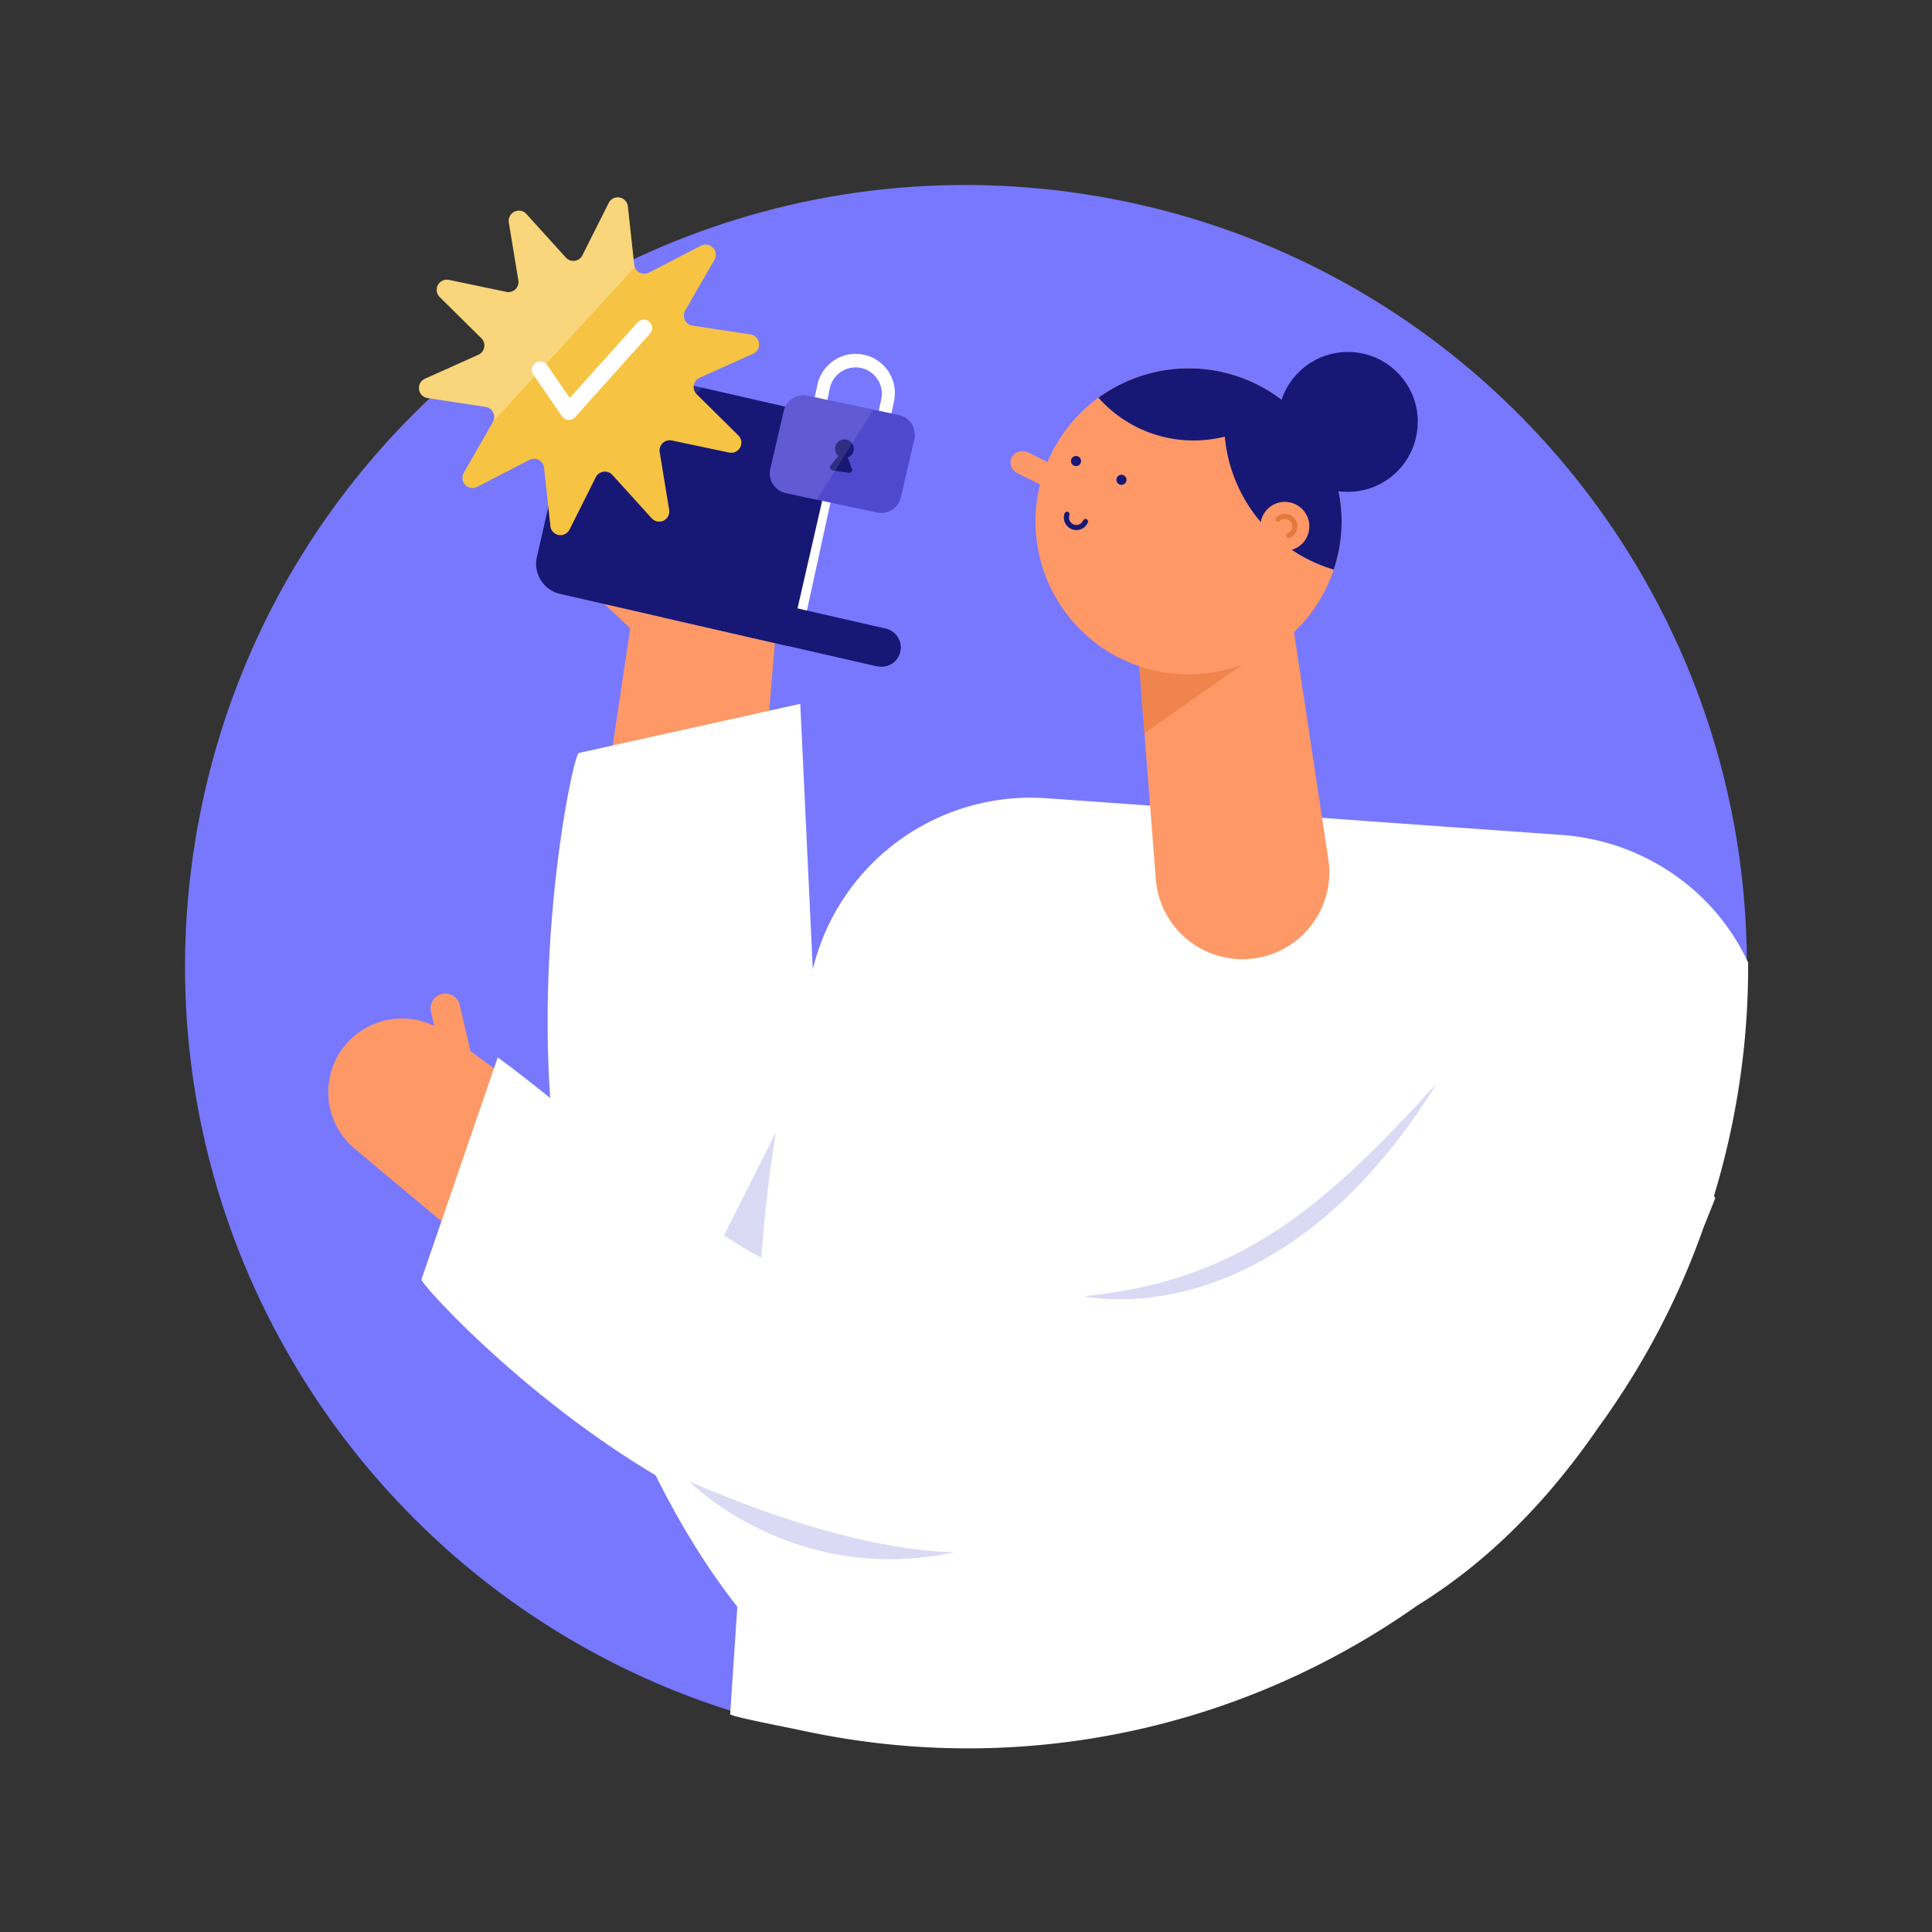
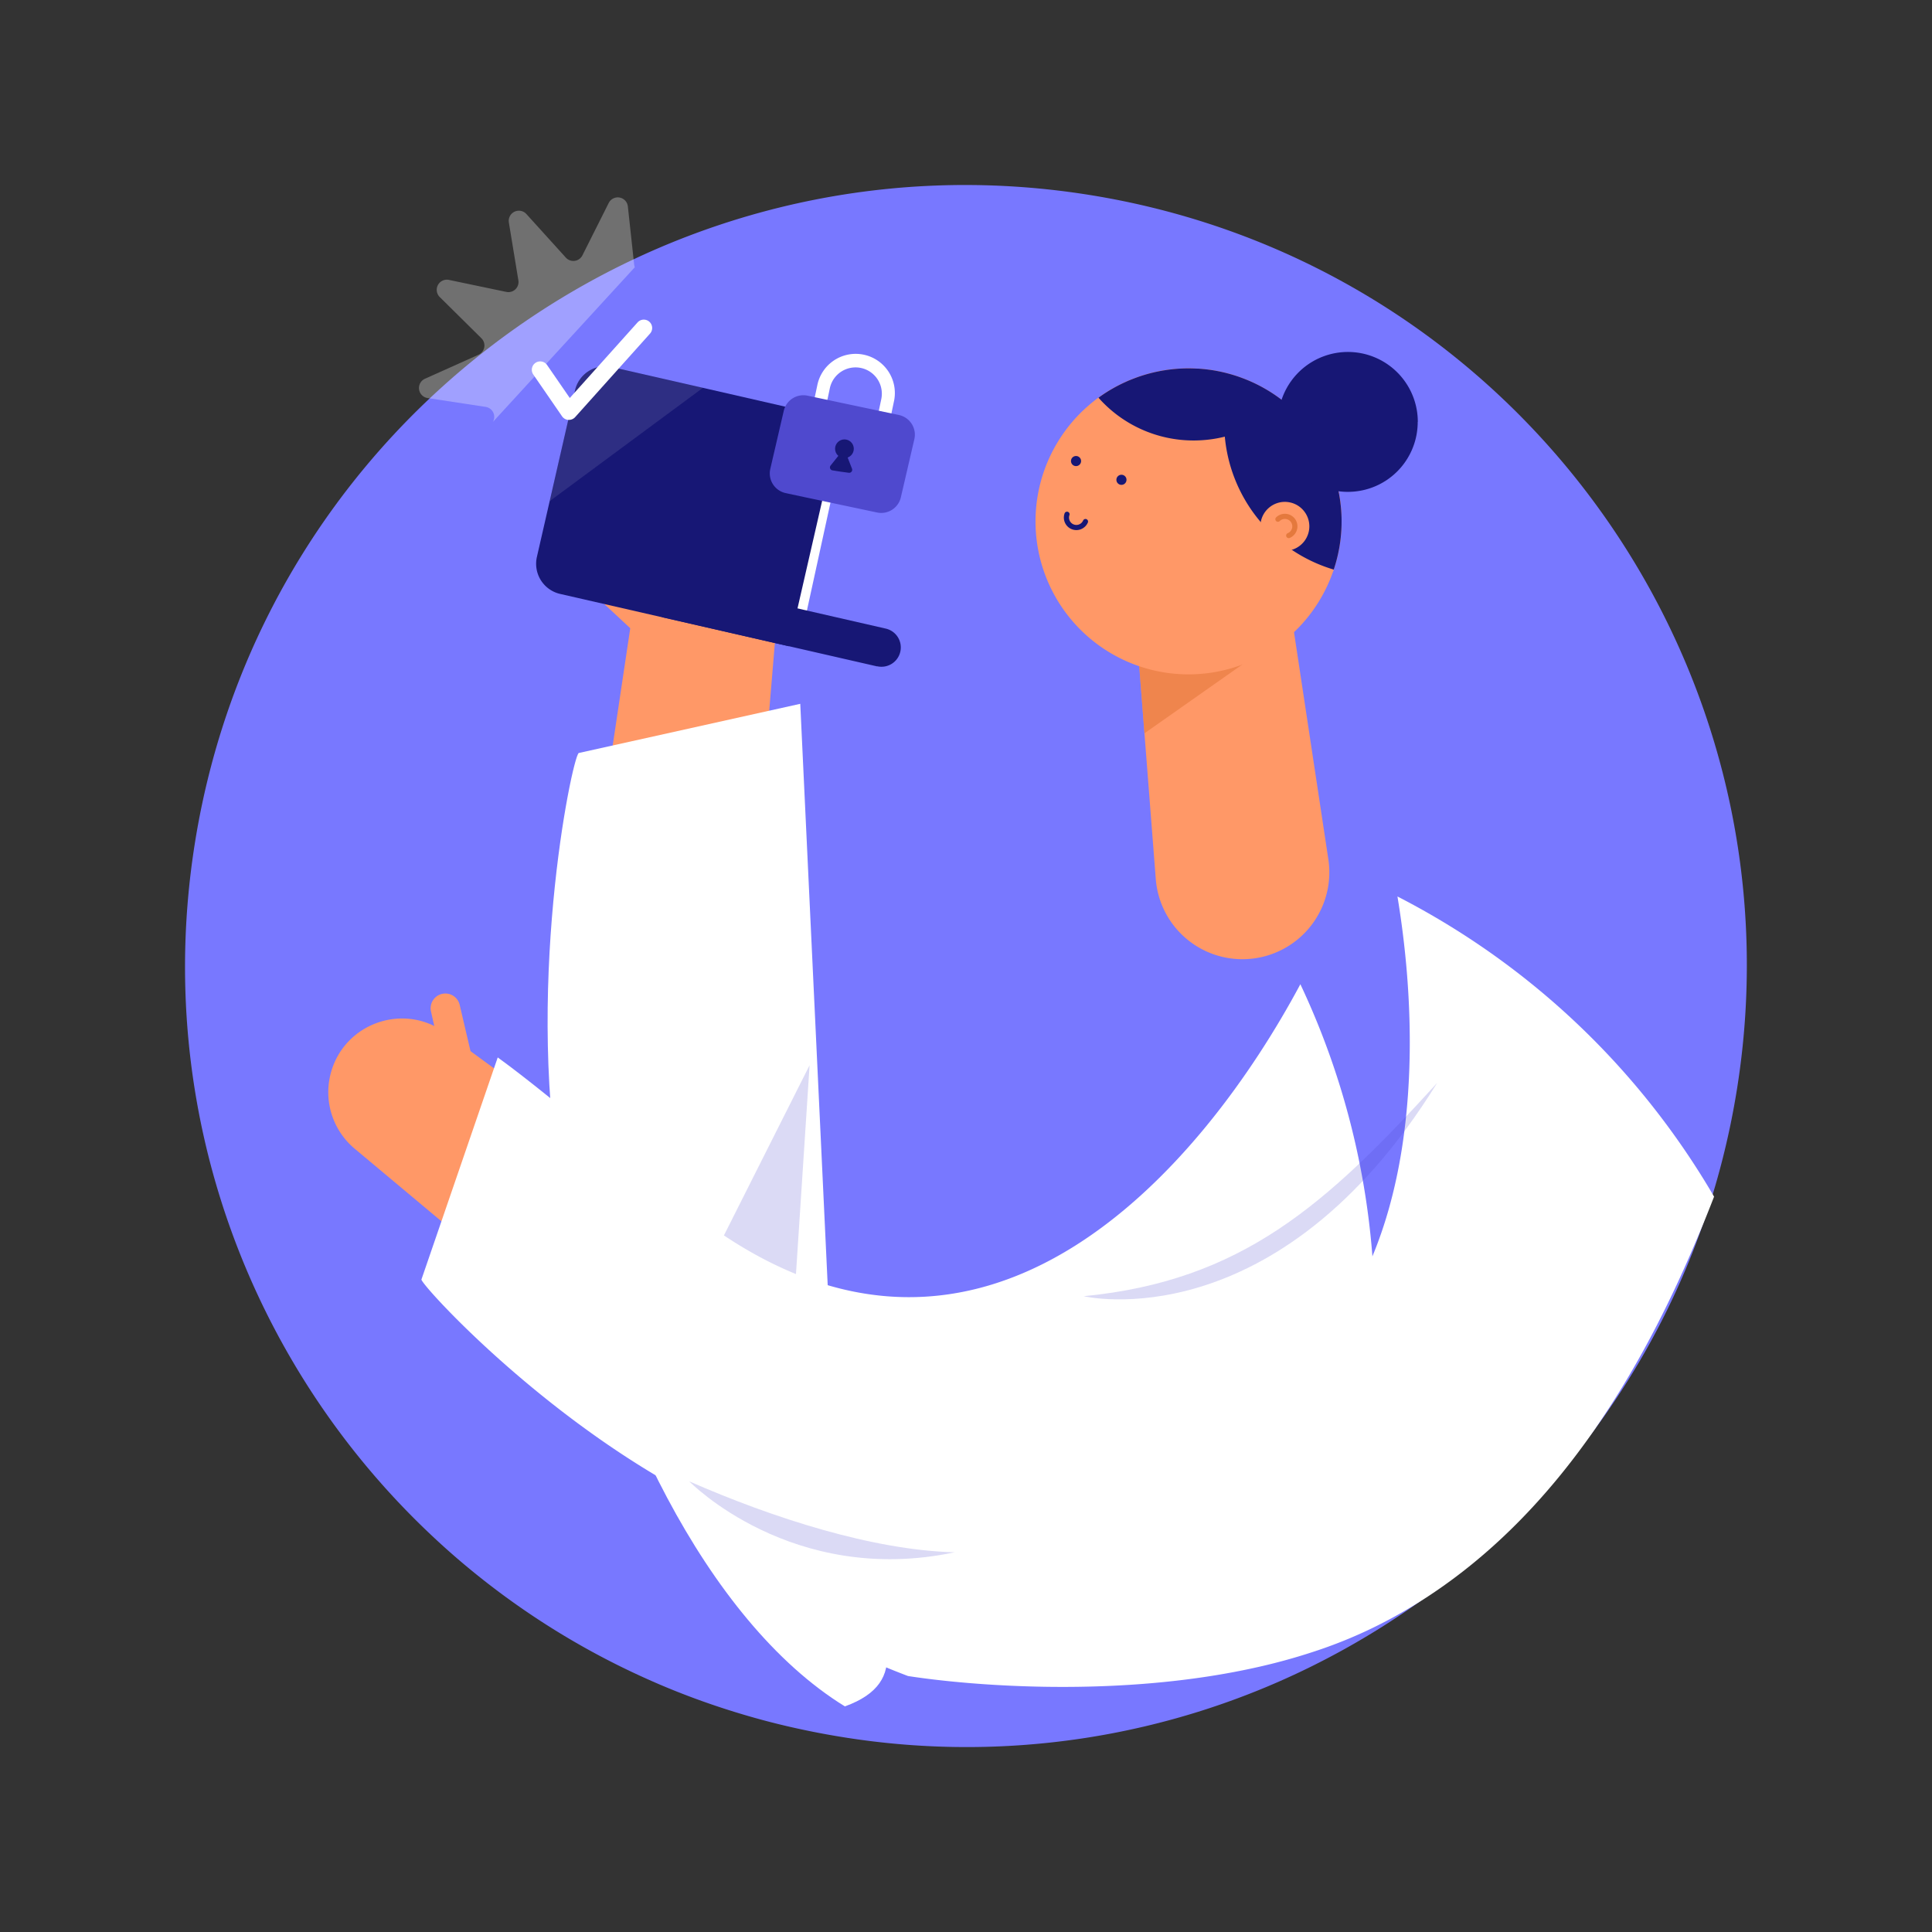
<svg xmlns="http://www.w3.org/2000/svg" width="1500" height="1500" viewBox="0 0 1500 1500">
  <rect x="0" y="0" width="1500" height="1500" fill="#333333" stroke="none" />
  <defs>
    <style>.cls-1{fill:#ff9867;}.cls-2{fill:#7878ff;}.cls-10,.cls-11,.cls-3{fill:#fff;}.cls-12,.cls-4{fill:#4f49ce;}.cls-4{opacity:0.2;}.cls-5{fill:#f6c343;}.cls-6{fill:#e4793d;opacity:0.6;}.cls-7{fill:#171775;}.cls-8,.cls-9{fill:none;stroke-linecap:round;stroke-linejoin:round;stroke-width:4px;}.cls-8{stroke:#171775;}.cls-9{stroke:#e4793d;}.cls-10,.cls-13{opacity:0.1;}.cls-11{opacity:0.3;}</style>
  </defs>
  <g id="Layer_1" data-name="Layer 1">
    <rect class="cls-1" transform="translate(2152.9 1705) rotate(190.88)" x="1148.6" y="710.57" width="18.14" height="78.87" rx="9.07" />
    <path class="cls-2" d="M335.94,1192.88q13.47,12.66,27.74,24.46,15.39,12.75,31.65,24.49a602,602,0,0,0,94.34,55.86q10.93,5.19,22.14,10,11.43,4.89,23.13,9.31,19.81,7.49,40.35,13.64,23.19,7,47.27,12.12,16.13,3.46,32.62,6.08a603.5,603.5,0,0,0,365.09-56.06q12-6,23.62-12.45a609.15,609.15,0,0,0,55.63-34.93h0a608.52,608.52,0,0,0,139.59-136.93l0-.05q1.66-2.26,3.31-4.55,4.1-5.68,8-11.48a601.61,601.61,0,0,0,71.36-140.79c.07-.19.14-.37.2-.56q4.1-11.65,7.71-23.56,8.09-26.53,13.82-54.19,2.91-14.07,5.19-28.41,4.7-29.69,6.45-59.09,1.18-19.8,1.08-39.41-.06-15.32-.91-30.5C1340,436.84,1132,196.67,844.84,151.19c-330.7-52.37-641.25,173.27-693.63,504C118.53,861.53,194.11,1060.07,335.94,1192.88Z" />
    <polygon class="cls-1" points="474.9 584.18 589.22 647.81 593.96 638.92 595.74 569.58 607.76 425.41 507.51 366.28" />
    <path class="cls-1" d="m502.49 601.53 10.21-92-67.78-63.18a57.17 57.17 0 0 1 12.76-60.27c28.16-28.6 76.25-20.05 92.82 16.5l10.06 22.22a134.23 134.23 0 0 1-35.91 158.1z" />
    <path class="cls-3" d="M646,1069.32c-72.82,94.3,115.24,217.67,9.95,255.51C548,1258.32,468.5,1089.35,437.75,934,405.84,772.8,444,588.23,449.32,584.64l172-38.2Z" />
    <polygon class="cls-4" points="536.93 1009.1 628.57 827.02 616.51 1011.9" />
    <path class="cls-3" d="M621.74,495.75,444.14,455.1a24,24,0,0,1-18-28.71L452.39,305a24,24,0,0,1,28.71-18l154.24,35.3a24,24,0,0,1,18,28.71Z" />
    <path class="cls-1" d="m401.74 998.65-46.22-39.75-80.16-67.07a57.19 57.19 0 0 1-18.5-58.77c10.47-38.74 56.55-54.93 88.94-31.24l101.7 74.49z" />
    <path class="cls-3" d="m1009.6 764.15a602.82 602.82 0 0 1 52.74 334.68c-108.39 65.79-258 135.28-413.25 103.93-165.75-33.46-321.11-203-321.9-209.33l59.24-172.43c42.43 30.66 111.19 91.14 159.78 127.05 218.86 161.71 389.21-45.16 463.39-183.9z" />
-     <path class="cls-5" d="M867.66,1281.11c35.65,9.13,73.32,12.84,110.28,13,14.27.05,28.43-.44,42.33-1.35q12-6,23.62-12.45l-17.8.08Z" />
-     <path class="cls-3" d="M566.89,1331c3.11,2.25,40.63,9.34,56.67,12.77q16.13,3.46,32.62,6.08a603.5,603.5,0,0,0,365.09-56.06q12-6,23.62-12.45a609.15,609.15,0,0,0,55.63-34.93h0c57.59-35.55,103.13-84.1,139.59-136.93l0-.05q1.66-2.26,3.31-4.55,4.1-5.68,8-11.48a601.61,601.61,0,0,0,71.36-140.79c.08-.18.15-.35.22-.53q4.53-11.07,8.71-21.86l-1-1.73q8.09-26.53,13.82-54.19,2.91-14.07,5.19-28.41,4.7-29.69,6.45-59.09,1.18-19.8,1.08-39.41-2.29-5-4.91-9.78c-24-44.25-66.31-75-114.77-85.74l-.17,0a178.57,178.57,0,0,0-25.41-3.67l-144.36-10.25L1027.27,635l-98.74-7-34.68-2.46-31.32-2.23-50-3.55A174,174,0,0,0,633.17,744.69l-1.73,6q-11.36,39-19.74,78.76h0A1077.17,1077.17,0,0,0,591.1,977l-2,29.29-.58,8.4-1.53,22-8.8,126.51-2.67,38.37Z" />
    <path class="cls-1" d="m878.88 444.94 4.33 55.62 5.34 68.78 8.82 113.44a67.47 67.47 0 1 0 134-15.31l-36.63-242.29z" />
    <polygon class="cls-6" points="882.55 490.09 883.21 500.56 888.55 569.34 1004.8 487.61" />
    <path class="cls-1" d="M1041.62,405.44q0,4.05-.32,8.06-.1,1.38-.24,2.76h0c-.11,1.21-.25,2.41-.4,3.62a119.57,119.57,0,0,1-5.12,22.35c-.31.92-.62,1.84-1,2.75q-1,2.91-2.23,5.74c-1.26,3-2.65,6-4.17,8.88A118.78,118.78,0,1,1,827,334.52c1.09-1.51,2.23-3,3.4-4.44s2.14-2.6,3.26-3.86c.7-.81,1.43-1.61,2.17-2.4l.3-.32c1.17-1.25,2.37-2.49,3.61-3.7.57-.56,1.15-1.1,1.74-1.65l.86-.79c2.25-2.08,4.59-4.08,7-6a.34.34,0,0,1,.09-.08c1.1-.86,2.22-1.71,3.36-2.52q.55-.42,1.11-.81a116.78,116.78,0,0,1,20-11.45h0c1-.47,2-.92,3.09-1.35s2.32-.94,3.48-1.38a117.92,117.92,0,0,1,21-5.87q1.24-.23,2.49-.42c1.53-.25,3.06-.48,4.58-.65,1.81-.23,3.62-.4,5.43-.54q1.75-.13,3.54-.21c1.58-.07,3.17-.11,4.75-.11,2.47,0,5,.06,7.4.21l.68,0c1.26.07,2.52.18,3.77.3s2.39.24,3.58.4,2.62.34,3.92.55c2.66.44,5.3.95,7.92,1.56,2.44.56,4.87,1.22,7.27,1.93s4.76,1.5,7.11,2.38c1,.35,1.92.71,2.87,1.09l1.44.58a118.72,118.72,0,0,1,29,17.14h0l.16.13c1.54,1.24,3,2.52,4.52,3.84.51.44,1,.89,1.49,1.36h0c1,.93,2,1.9,3,2.88a118,118,0,0,1,23.19,32.47c1,2,1.87,4,2.73,6h0l.07.15a120,120,0,0,1,6,18.26,118,118,0,0,1,3.23,25.38C1041.62,403.61,1041.62,404.52,1041.62,405.44Z" />
    <path class="cls-7" d="M1100.7,327.6a54,54,0,0,1-6.42,25.64h0a54.07,54.07,0,0,1-42.81,28.4c-1.66.15-3.34.24-5,.24a54.22,54.22,0,0,1-54.26-54.28,55.05,55.05,0,0,1,.56-7.85c.24-1.69.57-3.34,1-5l.3-1.19a54.27,54.27,0,0,1,106.71,14Z" />
    <path class="cls-7" d="M997.38,312.31a98.24,98.24,0,0,1-61.44,29.25c-3,.28-6.09.43-9.18.43a98.59,98.59,0,0,1-73.9-33.2q.55-.42,1.11-.81a116.78,116.78,0,0,1,20-11.45h0c1-.47,2-.92,3.09-1.35s2.32-.94,3.48-1.38a117.92,117.92,0,0,1,21-5.87q1.24-.23,2.49-.42c1.53-.25,3.06-.48,4.58-.65,1.81-.23,3.62-.4,5.43-.54q1.75-.13,3.54-.21c1.58-.07,3.17-.11,4.75-.11,2.47,0,5,.06,7.4.21l.68,0c1.26.07,2.52.18,3.77.3s2.39.24,3.58.4,2.62.34,3.92.55c2.66.44,5.3.95,7.92,1.56,2.44.56,4.87,1.22,7.27,1.93s4.76,1.5,7.11,2.38c1,.35,1.92.71,2.87,1.09l1.44.58a118.72,118.72,0,0,1,29,17.14h0Z" />
    <path class="cls-7" d="m1041.6 402.69v2.75q0 4.05-0.32 8.06-0.1 1.38-0.24 2.76c-0.11 1.21-0.25 2.41-0.4 3.62a119.57 119.57 0 0 1-5.12 22.35 118.91 118.91 0 0 1-84.8-106q-0.3-4.45-0.27-8.88a117.25 117.25 0 0 1 3.37-27.13q0.17-0.74 0.36-1.47a113.9 113.9 0 0 1 11.41 1.83 118.3 118.3 0 0 1 31.61 11.56c1.92 1 3.82 2.12 5.69 3.26l-1 0.71-0.34 0.23c0.61 0.37 1.23 0.74 1.83 1.13q2 1.22 3.91 2.54a118.4 118.4 0 0 1 24.51 22.32c1.41 1.69 2.76 3.42 4.09 5.21l0.1 0.13a119.41 119.41 0 0 1 15 27.18 67.29 67.29 0 0 1-12.69 2.41 118 118 0 0 1 3.3 25.43z" />
    <path class="cls-8" d="m842.76 404.93a7.71 7.71 0 0 1-14.33-5.67" />
-     <rect class="cls-1" transform="translate(122.55 942.67) rotate(-63.64)" x="811.79" y="333.16" width="18.14" height="78.87" rx="9.07" />
    <path class="cls-3" d="m619.59 1118.2 30.41 84.91 2.23 6.22 4.84 13.52 0.73 2 20.45 57.1 3.6 10q11.43 4.89 23.13 9.31c47.22 7.34 164.38 17.56 273-7.26a462.25 462.25 0 0 0 48.15-13.72 361.89 361.89 0 0 0 40.57-16.84q17.05-8.37 32.86-18.17c57.59-35.55 103.13-84.1 139.59-136.93v-0.05c35.12-50.89 61.81-105.76 82.72-156.82 0.08-0.18 0.15-0.35 0.22-0.53q4.53-11.07 8.71-21.86l-1-1.73a606.39 606.39 0 0 0-46.34-67.88 601.45 601.45 0 0 0-116-112.36q-8-5.91-16.25-11.56a608.78 608.78 0 0 0-66.23-39.53c3 18.16 5.56 37.86 7.27 58.51 8.08 97.84-2.73 216.81-71.41 292.94-1.39 1.55-2.81 3.09-4.27 4.6-21.87 22.89-49.3 41.6-83.44 54.25-29.25 10.85-63.43 17.25-103.25 18-40.49 0.78-89 0.8-138.19-1.34-24.23-0.98-48.53-2.53-72.1-4.78z" />
    <path class="cls-4" d="m1115.8 840.79c-86.16 94.58-151.85 153.7-274.44 165.58 0 0 149.76 35.83 274.44-165.58z" />
-     <path class="cls-4" d="m741.2 1205.2c-63.43-1.62-141-26.57-206.08-55.09 0 0 79.65 81.79 206.08 55.09z" />
+     <path class="cls-4" d="m741.2 1205.2c-63.43-1.62-141-26.57-206.08-55.09 0 0 79.65 81.79 206.08 55.09" />
    <path class="cls-1" d="m1015.1 401.33a18.87 18.87 0 0 1 1.38 9.15 19 19 0 1 1-1.38-9.15z" />
    <path class="cls-9" d="M992.17,403.11a7.58,7.58,0,0,1,2.43-1.61,7.71,7.71,0,0,1,2.64-.59,7.85,7.85,0,0,1,3.3.58,7.75,7.75,0,0,1,4.75,7.91h0a7.75,7.75,0,0,1-4.73,6.4" />
    <path class="cls-7" d="m434.85 461.11 177.6 40.65 35-152.78a24 24 0 0 0-18-28.72l-83.66-19.15-70.62-16.11a24 24 0 0 0-28.71 18l-19.71 86.13-9.91 43.29a24 24 0 0 0 18.01 28.69z" />
    <path class="cls-7" transform="translate(1092.7 1094) rotate(192.89)" d="m529.95 470.24h171.45v30.1h-171.45a15 15 0 0 1-15-15 15 15 0 0 1 15-15z" />
    <path class="cls-1" d="m365.45 816.74-8.53-36.46a11.43 11.43 0 0 0-13.65-8.64 11.42 11.42 0 0 0-8.65 13.64l4.45 19.81z" />
    <circle class="cls-7" cx="870.69" cy="372.52" r="3.93" />
    <circle class="cls-7" cx="835.43" cy="357.96" r="3.93" />
    <path class="cls-10" d="M426.75,389.11l119-88L475.17,285a24,24,0,0,0-28.71,18Z" />
  </g>
  <g id="Layer_6" data-name="Layer 6">
-     <path class="cls-5" d="M408.77,166.25,439.31,200a7.87,7.87,0,0,0,12.88-1.76l20.41-40.63a7.87,7.87,0,0,1,14.87,2.68l4.9,45.21a8.53,8.53,0,0,0,.48,2,7.91,7.91,0,0,0,11,4.15l40.39-20.9a7.89,7.89,0,0,1,10.47,10.92L532,241.12a7.88,7.88,0,0,0,5.65,11.7l45,6.85a7.87,7.87,0,0,1,2,15L543.2,293.27a7.86,7.86,0,0,0-2.3,12.78l32.34,32a7.88,7.88,0,0,1-7.15,13.32L521.57,342a7.89,7.89,0,0,0-9.39,9l7.38,44.87A7.87,7.87,0,0,1,506,402.45l-30.54-33.71a7.88,7.88,0,0,0-12.87,1.75l-20.4,40.65a7.88,7.88,0,0,1-14.88-2.7l-4.89-45.2a7.87,7.87,0,0,0-11.46-6.15L370.51,378a7.87,7.87,0,0,1-10.44-10.91l22.61-39.45A7.87,7.87,0,0,0,377,315.9l-45-6.85a7.89,7.89,0,0,1-2.05-15l41.49-18.61a7.89,7.89,0,0,0,2.32-12.81l-32.34-32a7.87,7.87,0,0,1,7.15-13.31l44.51,9.31a7.85,7.85,0,0,0,9.38-9l-7.38-44.88A7.88,7.88,0,0,1,408.77,166.25Z" />
    <path class="cls-11" d="M382.68,327.61A7.87,7.87,0,0,0,377,315.9l-45-6.85a7.89,7.89,0,0,1-2.05-15l41.49-18.61a7.89,7.89,0,0,0,2.32-12.81l-32.34-32a7.87,7.87,0,0,1,7.15-13.31l44.51,9.31a7.85,7.85,0,0,0,9.38-9l-7.38-44.88a7.88,7.88,0,0,1,13.61-6.57L439.31,200a7.87,7.87,0,0,0,12.88-1.76l20.41-40.63a7.87,7.87,0,0,1,14.87,2.68l4.9,45.21a8.53,8.53,0,0,0,.48,2" />
    <path class="cls-3" d="M441.71,326h-.42a6.48,6.48,0,0,1-4.93-2.8l-22.31-32.42a6.5,6.5,0,0,1,10.71-7.37L442.38,309,495,250.32a6.5,6.5,0,0,1,9.68,8.68l-58.11,64.83A6.51,6.51,0,0,1,441.71,326Z" />
    <path class="cls-3" d="m686 335.08a5.13 5.13 0 0 1-2 0 5 5 0 0 1-3.85-5.92l4.07-19.27a20.41 20.41 0 0 0-39.94-8.45l-4.08 19.27a5 5 0 0 1-9.78-2.07l4.08-19.27a30.41 30.41 0 1 1 59.5 12.56l-4.07 19.27a5 5 0 0 1-3.93 3.88z" />
    <path class="cls-12" d="M709.9,341l-10.48,45.12A15.64,15.64,0,0,1,681,397.91L634.24,388,624,385.85l-13.94-3a15.63,15.63,0,0,1-12-18.82L608.51,319A15.63,15.63,0,0,1,627,307.21l40.78,8.63L678,318l19.87,4.2A15.63,15.63,0,0,1,709.9,341Z" />
    <circle class="cls-7" cx="655.62" cy="348.42" r="7.27" />
    <path class="cls-7" d="m652.64 366.2-6.29-1a2.34 2.34 0 0 1-1.47-3.77l8-10a2.33 2.33 0 0 1 4 0.62l2.3 5.92 2.31 5.93a2.33 2.33 0 0 1-2.53 3.15z" />
    <g class="cls-13">
-       <path class="cls-3" d="m678 318-43.8 70-10.2-2.15-13.94-3a15.63 15.63 0 0 1-12-18.82l10.45-45.03a15.63 15.63 0 0 1 18.49-11.79l40.78 8.63z" />
-     </g>
+       </g>
  </g>
</svg>